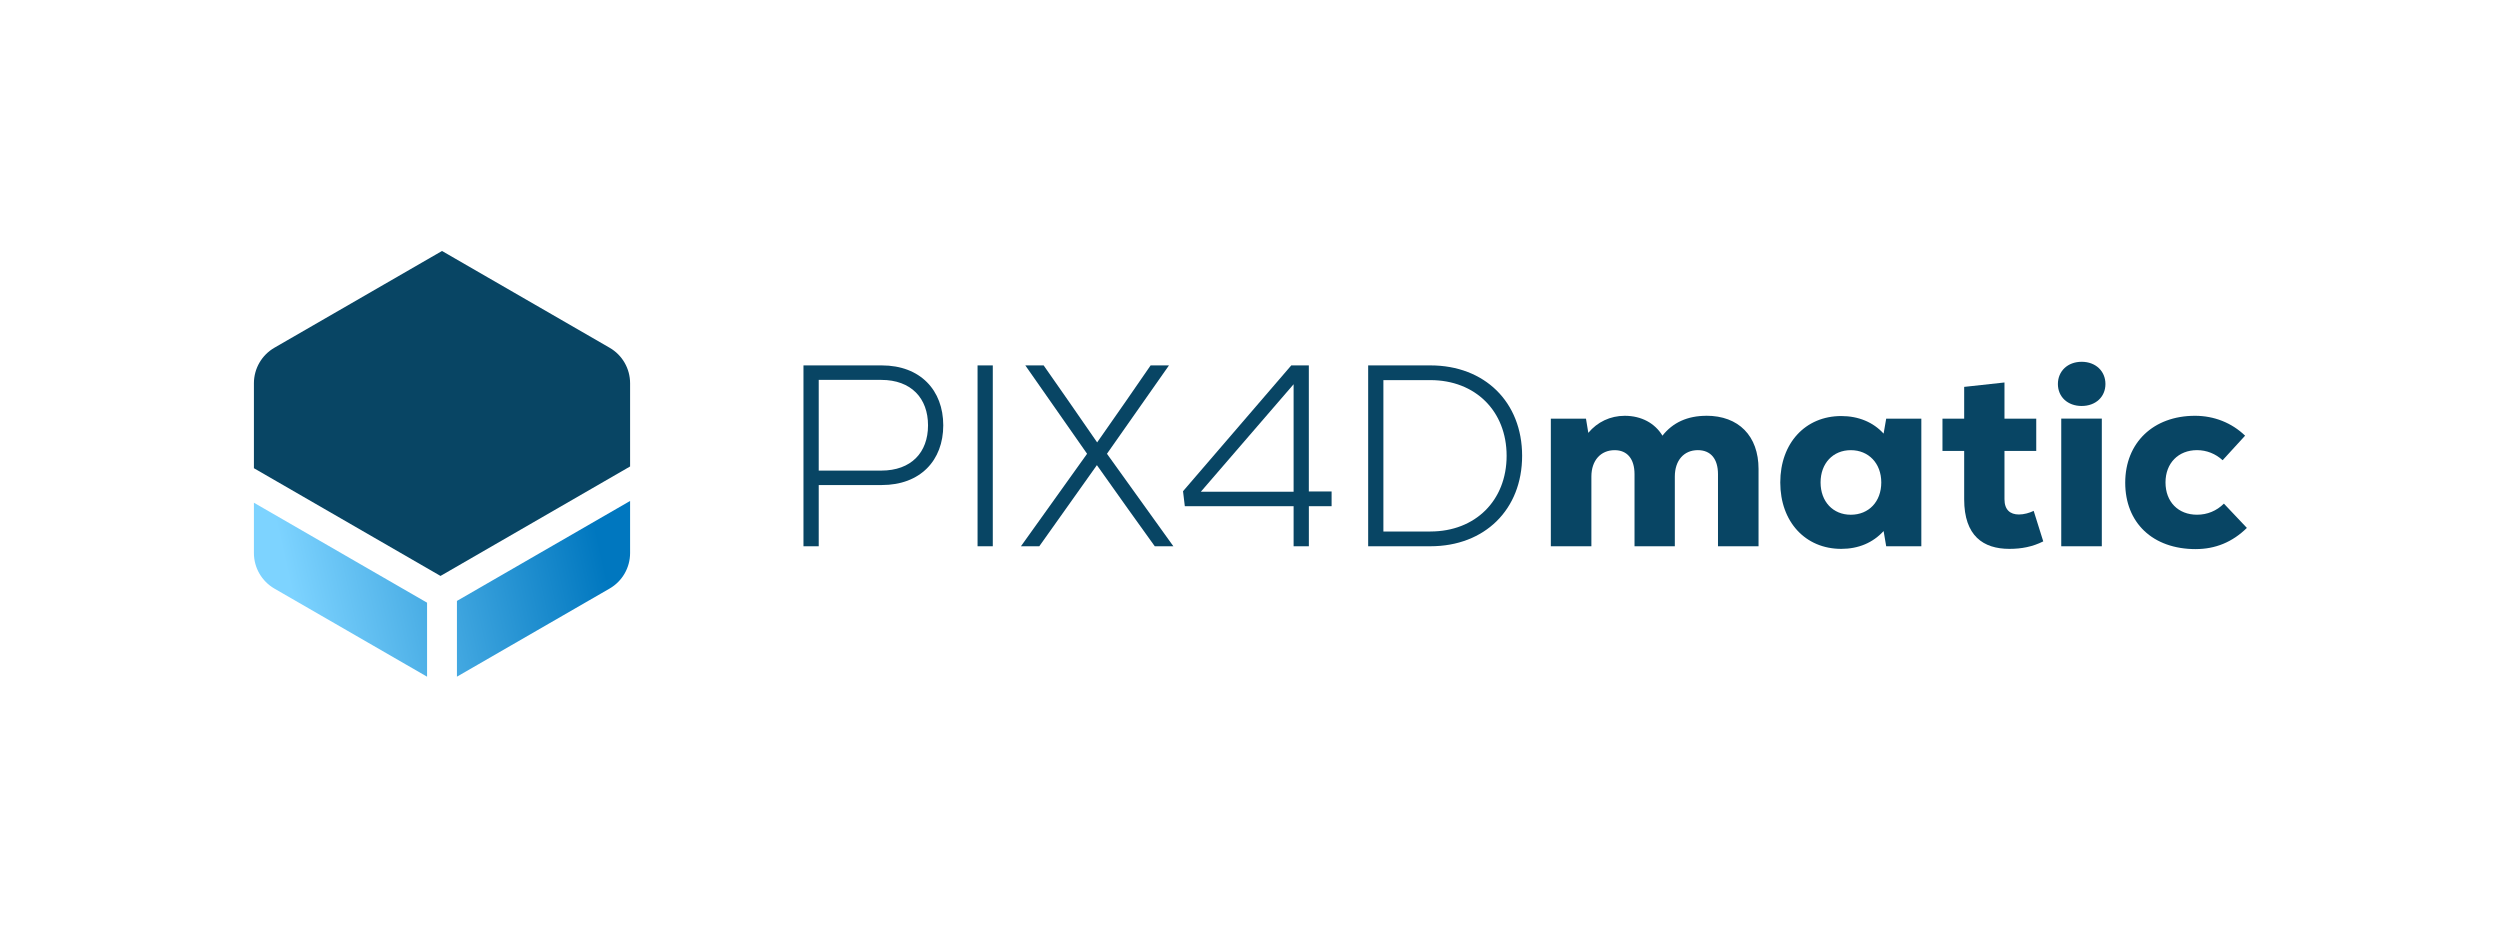
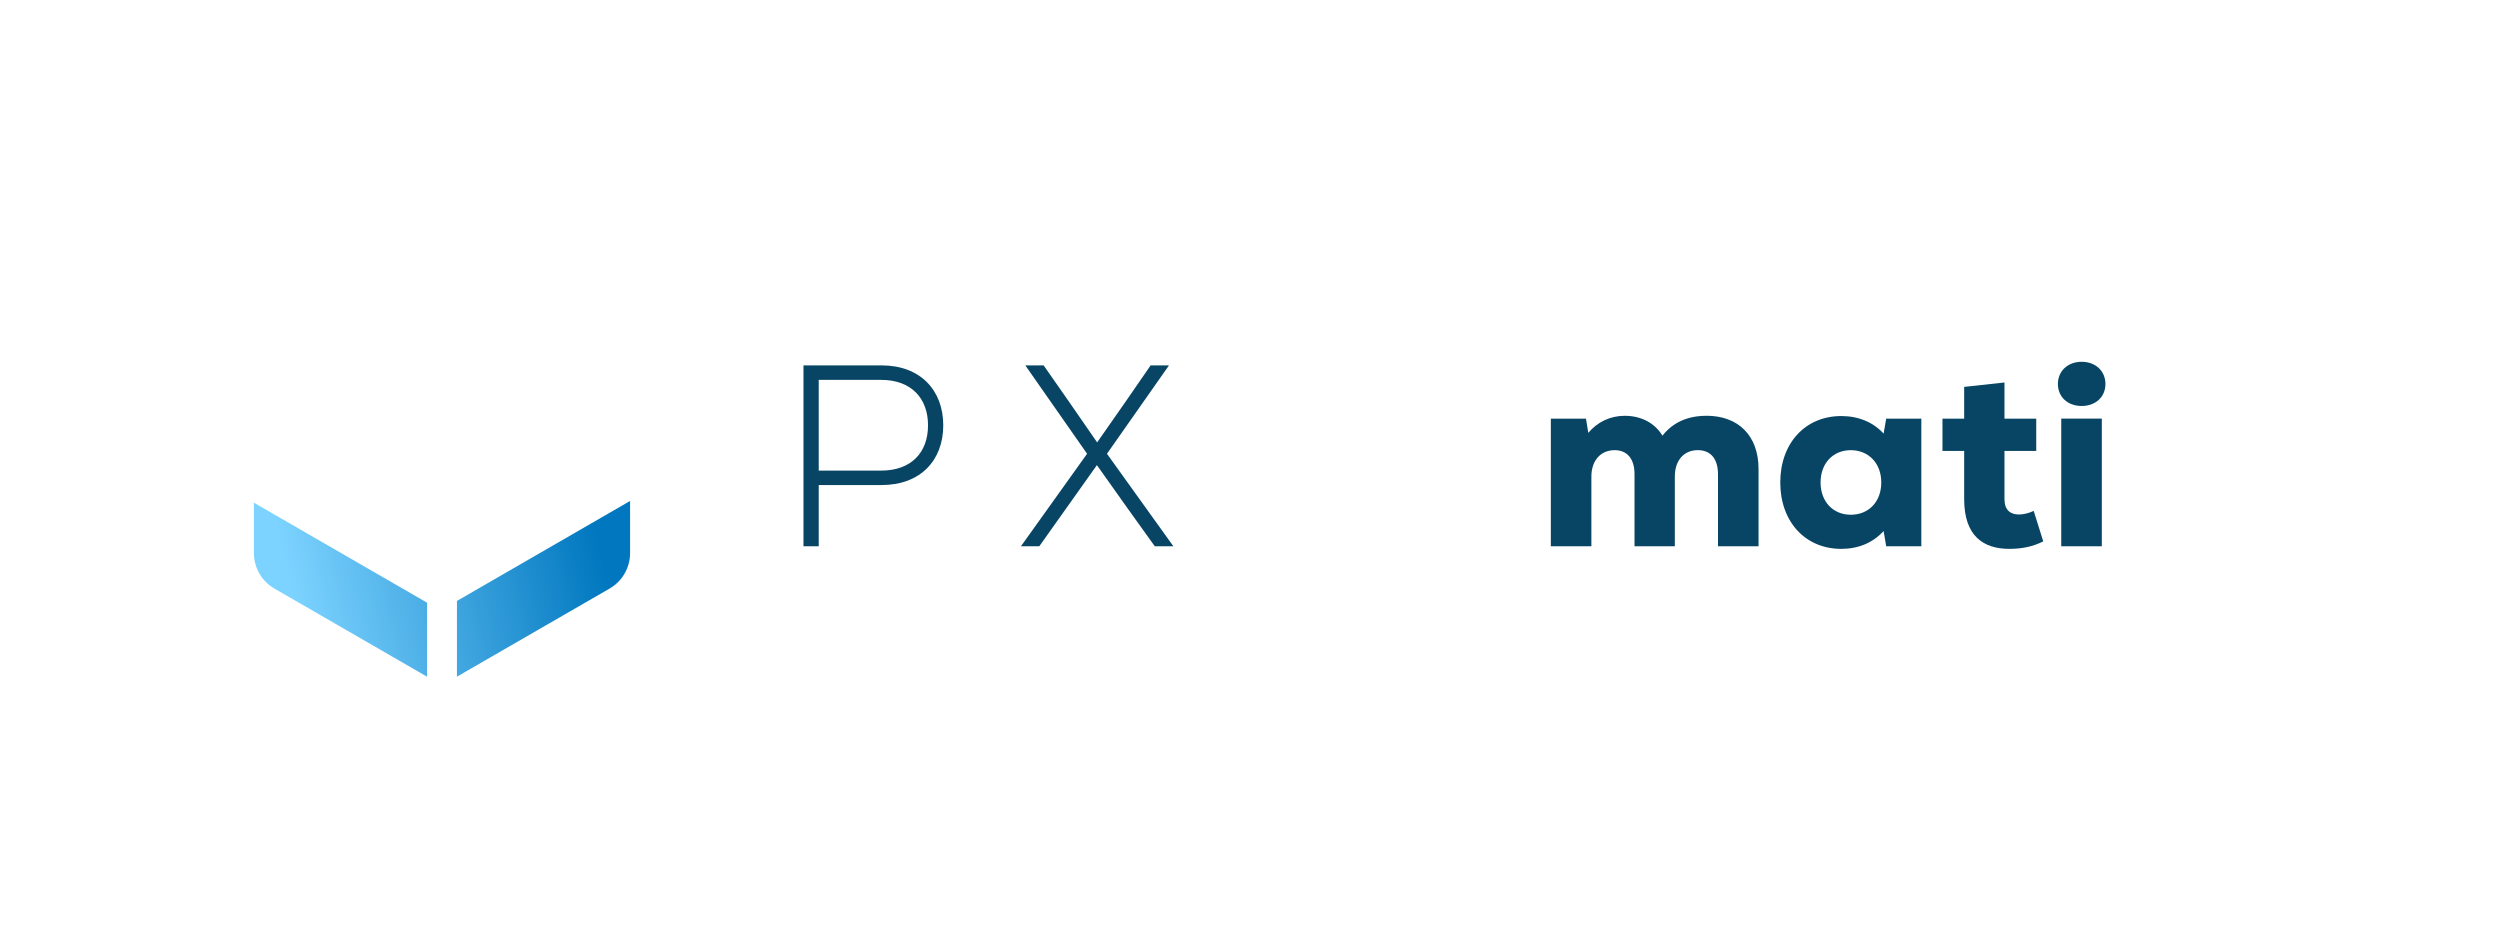
<svg xmlns="http://www.w3.org/2000/svg" id="Capa_1" version="1.1" viewBox="0 0 1016 377">
  <defs>
    <style>
      .st0 {
        fill: #084564;
      }

      .st1 {
        fill: url(#Degradado_sin_nombre_4);
      }
    </style>
    <linearGradient id="Degradado_sin_nombre_4" data-name="Degradado sin nombre 4" x1="119.62" y1="132.74" x2="242.74" y2="160.52" gradientTransform="translate(0 378) scale(1 -1)" gradientUnits="userSpaceOnUse">
      <stop offset="0" stop-color="#7dd3ff" />
      <stop offset="1" stop-color="#0077bf" />
    </linearGradient>
  </defs>
  <path class="st0" d="M358.35,148.5h-31.82v73.5h6.2v-24.88h25.62c15.64,0,24.99-9.98,24.99-24.26s-9.35-24.36-24.99-24.36ZM358.14,191.24h-25.41v-36.85h25.41c12.18,0,19.01,7.46,19.01,18.48s-6.83,18.38-19.01,18.38h0Z" />
-   <path class="st0" d="M397.28,222h6.19v-73.5h-6.19v73.5Z" />
  <path class="st0" d="M449.87,184.41l25.2-35.91h-7.46l-10.08,14.6-11.65,16.69-11.55-16.69-10.19-14.6h-7.45l25.1,35.91-26.88,37.59h7.46l23.41-32.97,12.6,17.74,10.92,15.23h7.56l-26.99-37.59h0Z" />
-   <path class="st0" d="M541.15,199.74h-9.24v-51.24h-7.14l-43.99,51.13.73,6.09h44.21v16.27h6.2v-16.27h9.24v-5.99h-.01ZM525.72,156.16v43.68h-37.7l37.7-43.68Z" />
-   <path class="st0" d="M581.32,148.5h-25.3v73.5h25.3c22.05,0,37.27-14.91,37.27-36.75s-15.22-36.75-37.27-36.75ZM581.32,216.01h-19.11v-61.53h19.11c18.27,0,30.97,12.6,30.97,30.76s-12.71,30.76-30.97,30.76h0Z" />
  <path class="st0" d="M693.47,168.98c-7.66,0-13.65,2.73-17.85,8.08-3.04-5.04-8.51-8.08-15.33-8.08-5.88,0-11.13,2.52-14.8,6.93l-.95-5.77h-14.28v51.87h16.48v-28.35c0-6.51,3.78-10.71,9.45-10.71,5.14,0,8.08,3.57,8.08,9.76v29.29h16.38v-28.35c0-6.51,3.67-10.71,9.35-10.71,5.25,0,8.19,3.57,8.19,9.76v29.29h16.48v-31.4c0-13.44-8.09-21.63-21.21-21.63v.02Z" />
  <path class="st0" d="M766.55,170.13l-1.05,6.09c-4.2-4.62-10.18-7.14-17.22-7.14-14.59,0-24.78,11.02-24.78,26.99s10.18,26.99,24.78,26.99c7.04,0,12.91-2.52,17.22-7.25l1.05,6.2h14.28v-51.87h-14.28ZM752.16,209.19c-7.24,0-12.28-5.35-12.28-13.12s5.04-13.12,12.28-13.12,12.39,5.35,12.39,13.12-5.04,13.12-12.39,13.12Z" />
  <path class="st0" d="M826.48,207.62c-1.68.84-3.99,1.47-5.98,1.47-3.57,0-5.88-1.89-5.88-6.2v-19.63h12.91v-13.12h-12.91v-14.7l-16.38,1.79v12.92h-8.82v13.12h8.82v19.63c0,14.91,7.77,20.16,18.38,20.16,4.93,0,9.35-.84,13.76-3.04l-3.89-12.39h-.01Z" />
  <path class="st0" d="M845.99,164.99c5.67,0,9.66-3.68,9.66-8.93s-3.99-9.03-9.66-9.03-9.66,3.78-9.66,9.03,3.99,8.93,9.66,8.93h0ZM837.69,222h16.49v-51.87h-16.49v51.87Z" />
-   <path class="st0" d="M892.34,223.15c7.98,0,14.91-2.83,20.79-8.61l-9.34-9.87c-2.94,2.94-6.72,4.51-10.92,4.51-7.66,0-12.81-5.25-12.81-13.12s5.25-13.12,12.81-13.12c3.89,0,7.56,1.47,10.4,4.1l9.14-9.98c-5.46-5.25-12.6-8.08-20.37-8.08-16.91,0-28.35,10.92-28.35,27.19s11.13,26.99,28.67,26.99h-.02Z" />
  <g>
-     <path class="st0" d="M256.07,155.74v33.83l-77.05,44.49c-25.28-14.59-50.55-29.19-75.83-43.78v-34.53c0-5.95,3.18-11.45,8.33-14.43l68.11-39.32,68.11,39.32c5.16,2.97,8.33,8.47,8.33,14.43h0Z" />
    <path class="st1" d="M103.19,204.3v20.47c0,5.95,3.18,11.45,8.33,14.43l62.04,35.81v-30.08l-70.36-40.62ZM185.7,244.22v30.78l62.04-35.81c5.16-2.97,8.33-8.48,8.33-14.43v-21.17l-70.36,40.62Z" />
  </g>
</svg>